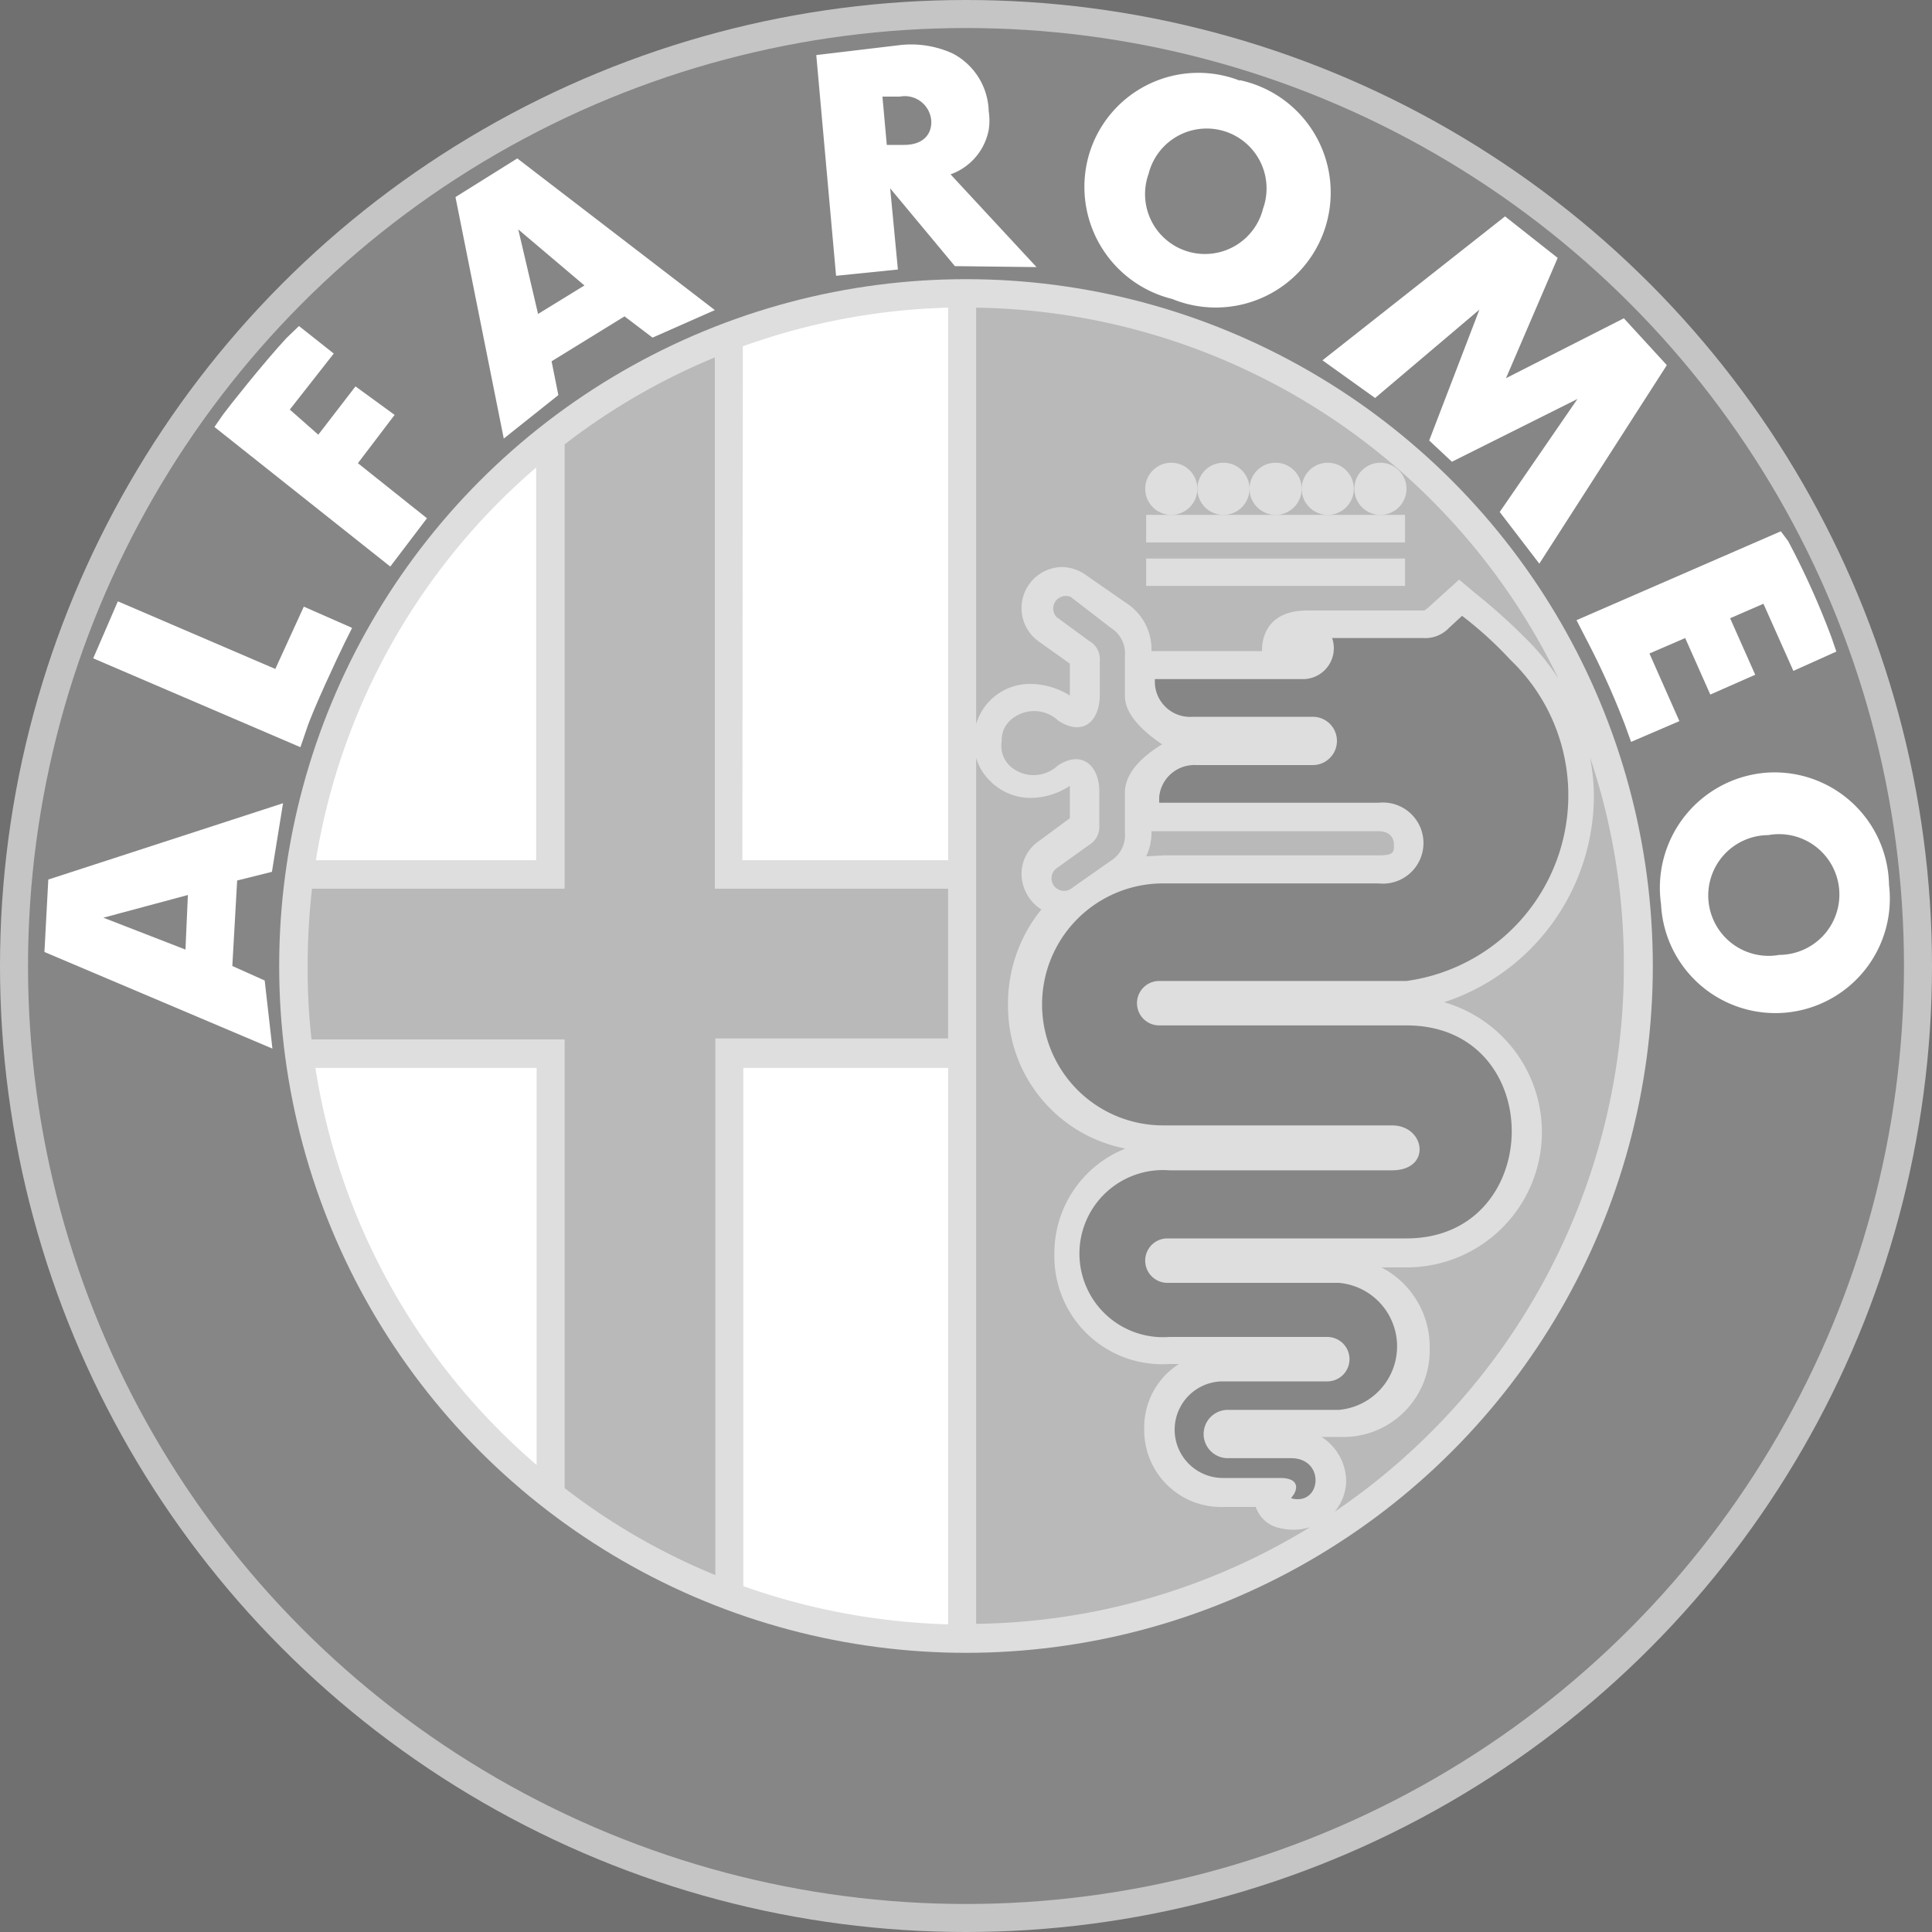
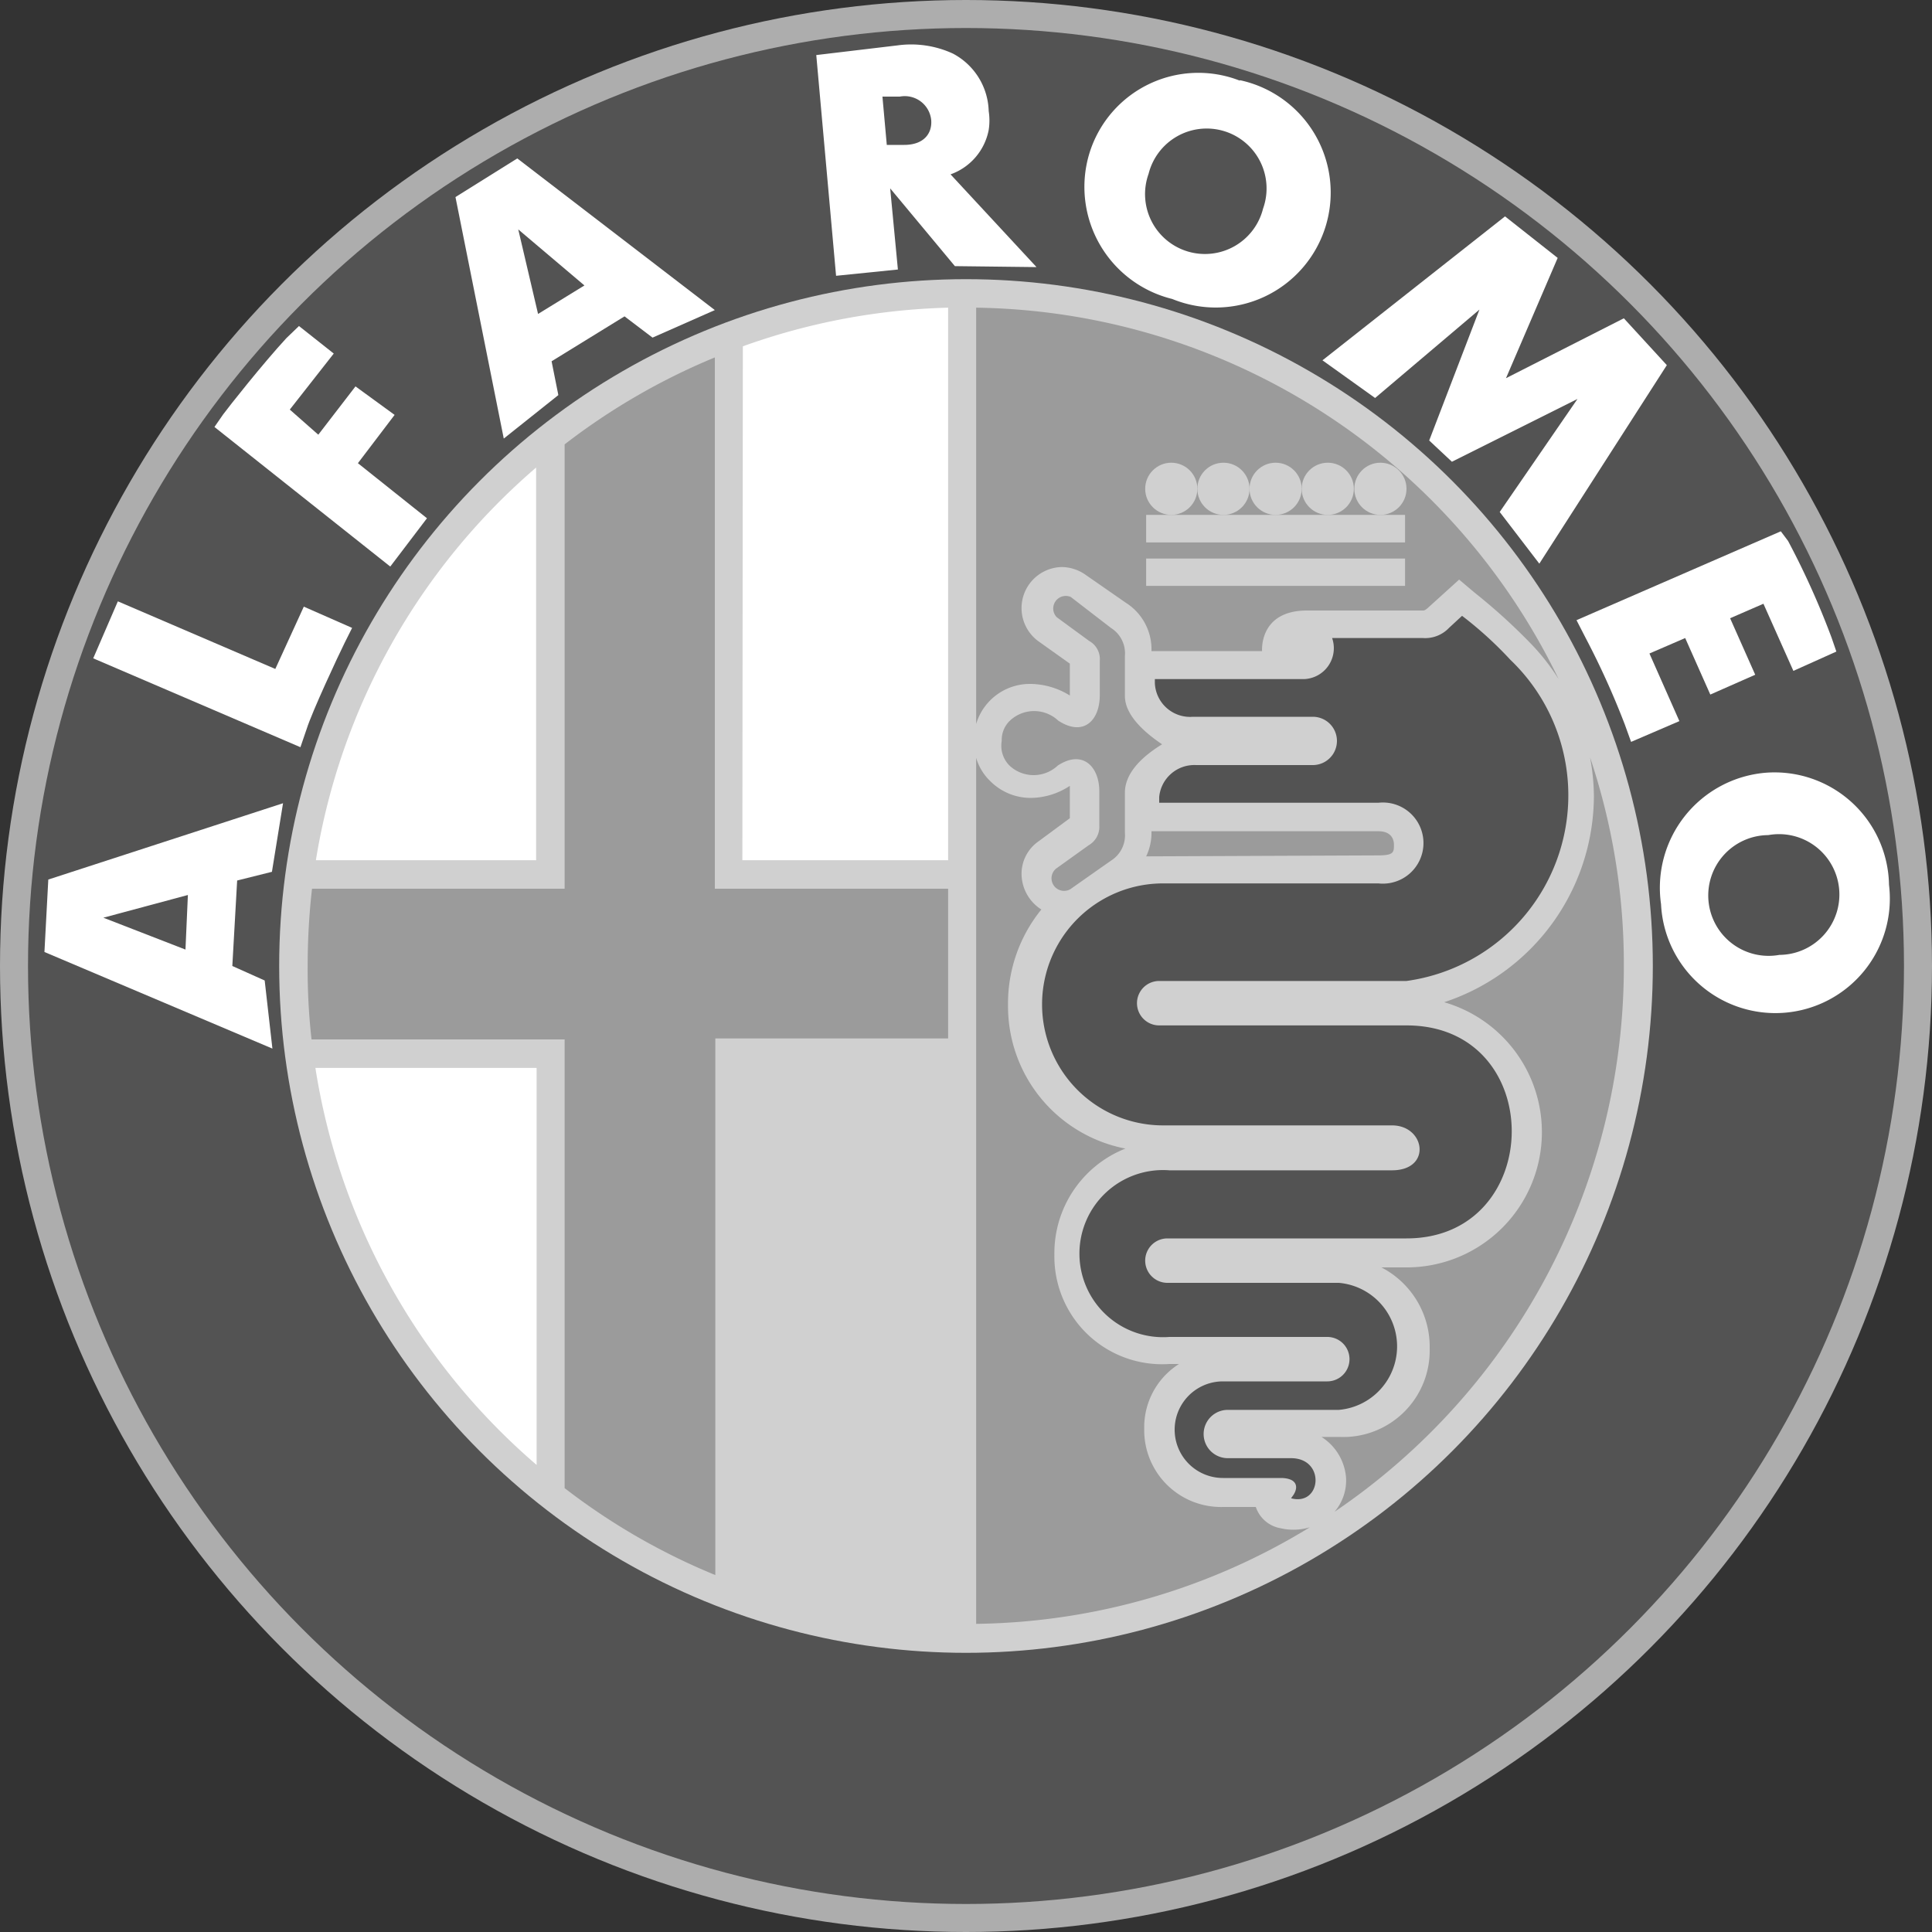
<svg xmlns="http://www.w3.org/2000/svg" viewBox="0 0 40 40">
  <rect x="0" y="0" width="40" height="40" fill="#333333" stroke="none" />
  <defs>
    <style>.cls-1{isolation:isolate;}.cls-2{fill:#adadad;}.cls-3{fill:#535353;}.cls-4{fill:#d0d0d0;}.cls-5{fill:#9b9b9b;}.cls-6,.cls-7{fill:#fff;}.cls-7{opacity:0.3;mix-blend-mode:lighten;}</style>
  </defs>
  <g class="cls-1">
    <g id="Layer_1" data-name="Layer 1">
      <circle class="cls-2" cx="20" cy="20" r="20" />
      <circle class="cls-3" cx="20" cy="20" r="19.42" />
      <circle class="cls-4" cx="20" cy="20" r="14.22" />
      <path class="cls-5" d="M14.81,32.61a13.42,13.42,0,0,1-3.12-1.8V21.52H6.45A12.85,12.85,0,0,1,6.37,20a14.17,14.17,0,0,1,.09-1.6h5.23V9.2a13.56,13.56,0,0,1,3.11-1.8v11h4.83V21.5H14.81Z" />
      <path class="cls-5" d="M20.21,15V6.37a13.61,13.61,0,0,1,12.06,7.69,4.55,4.55,0,0,0-.63-.79,12.17,12.17,0,0,0-1.11-1L30.21,12l-.63.57s-.07.07-.11.07H27.06c-1,0-.93.84-.93.84H23.84a1.14,1.14,0,0,0-.53-1l-.85-.59a.87.87,0,0,0-.47-.15.85.85,0,0,0-.5,1.53l.66.47v.66h0a1.57,1.57,0,0,0-.81-.24,1.16,1.16,0,0,0-1.13.83Z" />
      <path class="cls-3" d="M24.08,18.29h4.46a.84.84,0,1,0,0-1.67H24V16.5a.73.73,0,0,1,.76-.66h2.42a.5.5,0,0,0,0-1H24.7a.73.73,0,0,1-.79-.7v-.08H27a.64.64,0,0,0,.58-.85h1.88A.68.68,0,0,0,30,13l.27-.25a7.82,7.82,0,0,1,1,.91,3.88,3.88,0,0,1-2.15,6.65H24a.46.46,0,0,0,0,.92h5.12c2.93,0,2.88,4.41,0,4.41H24.17a.46.46,0,1,0,0,.92h3.55a1.32,1.32,0,0,1,0,2.63h-2.3a.48.48,0,0,0,0,1h1.31c.72,0,.63,1,0,.83l.05-.07c.11-.17.07-.35-.27-.35H25.32a1,1,0,1,1,0-2h2.16a.46.46,0,1,0,0-.92H24.21a1.73,1.73,0,1,1,0-3.45h4.61c.83,0,.69-.93,0-.93H24.08A2.47,2.47,0,1,1,24.08,18.29Z" />
      <polygon class="cls-6" points="27.38 7.46 28.47 8.24 30.63 6.41 29.59 9.12 30.06 9.56 32.66 8.26 31.05 10.6 31.87 11.67 34.51 7.56 33.62 6.59 31.18 7.83 32.25 5.34 31.16 4.48 27.38 7.46" />
      <path class="cls-5" d="M27.12,31.62a13.54,13.54,0,0,1-6.91,2V15.69a1.09,1.09,0,0,0,.29.48,1.18,1.18,0,0,0,.84.35,1.49,1.49,0,0,0,.81-.25v.67l-.65.48a.82.82,0,0,0-.35.67.88.88,0,0,0,.41.74,3.09,3.09,0,0,0-.69,2,3,3,0,0,0,2.43,2.95,2.33,2.33,0,0,0-1.47,2.2,2.23,2.23,0,0,0,2.38,2.26h.2a1.55,1.55,0,0,0-.72,1.34,1.59,1.59,0,0,0,1.64,1.62H26a.66.66,0,0,0,.51.44A1.17,1.17,0,0,0,27.12,31.62Z" />
      <path class="cls-5" d="M27.63,31.3a1,1,0,0,0,.24-.68,1.1,1.1,0,0,0-.51-.87h.37a1.79,1.79,0,0,0,1.87-1.83,1.85,1.85,0,0,0-1-1.68h.55a2.8,2.8,0,0,0,.75-5.49A4.51,4.51,0,0,0,33,16.49a4.45,4.45,0,0,0-.08-.81,13.44,13.44,0,0,1,.7,4.32A13.63,13.63,0,0,1,27.63,31.3Z" />
      <path class="cls-6" d="M32.64,12.84l.19.37A16.72,16.72,0,0,1,33.64,15l.13.36,1-.43-.62-1.4.74-.32.52,1.17.93-.41-.52-1.17.69-.3.62,1.39.89-.4-.1-.29a16.6,16.6,0,0,0-.9-2L36.87,11Z" />
      <path class="cls-6" d="M6.22,15.47l.13-.38c.11-.35.65-1.51.79-1.79L7.29,13l-1-.44L5.7,13.85l-3.26-1.4-.51,1.18Z" />
      <rect class="cls-4" x="23.73" y="10.66" width="5.36" height="0.57" />
      <rect class="cls-4" x="23.73" y="11.56" width="5.36" height="0.57" />
      <rect class="cls-5" x="23.73" y="11.24" width="5.36" height="0.32" />
-       <path class="cls-5" d="M23.73,17.73a1.13,1.13,0,0,0,.11-.52h4.7c.23,0,.32.13.32.28s0,.22-.32.22H24.08Z" />
+       <path class="cls-5" d="M23.73,17.73a1.13,1.13,0,0,0,.11-.52h4.7c.23,0,.32.13.32.28s0,.22-.32.22Z" />
      <path class="cls-6" d="M11.11,30.33a13.6,13.6,0,0,1-4.58-8.22h4.58Z" />
      <path class="cls-6" d="M6.54,17.81A13.58,13.58,0,0,1,11.1,9.68v8.13Z" />
      <path class="cls-6" d="M8.08,11.73l.76-1L7.41,9.59l.76-1L7.36,8,6.59,9,6,8.48l.91-1.16-.72-.57L5.93,7c-.49.53-1.2,1.43-1.31,1.58l-.18.26Z" />
      <path class="cls-6" d="M15.38,7.17a13.58,13.58,0,0,1,4.25-.8V17.81H15.37Z" />
-       <path class="cls-6" d="M15.39,32.84V22.11h4.24V33.63A13.86,13.86,0,0,1,15.39,32.84Z" />
      <path class="cls-5" d="M20.74,15.34a.55.55,0,0,1,.17-.42.73.73,0,0,1,1,0c.52.34.86,0,.86-.53v-.71a.43.43,0,0,0-.22-.41l-.67-.49a.26.26,0,0,1,.29-.42L23,13a.62.62,0,0,1,.29.58v.83c0,.33.28.67.77,1-.49.3-.77.64-.77,1v.83a.62.62,0,0,1-.29.58l-.84.59a.26.26,0,0,1-.29-.43l.67-.48a.44.44,0,0,0,.22-.41v-.71c0-.5-.34-.87-.86-.53a.73.73,0,0,1-1,0A.58.58,0,0,1,20.74,15.34Z" />
      <path class="cls-6" d="M36.54,16a2.39,2.39,0,0,0-2.15,2.72,2.37,2.37,0,1,0,4.72-.4A2.37,2.37,0,0,0,36.54,16Zm.3,3.77a1.25,1.25,0,1,1-.23-2.48,1.25,1.25,0,1,1,.23,2.48Z" />
      <path class="cls-6" d="M25.67,1.67a2.36,2.36,0,0,0-3.12,1.52,2.39,2.39,0,0,0,1.72,3,2.38,2.38,0,1,0,1.4-4.53Zm.48,2.65a1.24,1.24,0,1,1-2.37-.72,1.24,1.24,0,1,1,2.37.72Z" />
      <path class="cls-6" d="M5.63,18.05l.23-1.42L1,18.21l-.08,1.5,4.72,2L5.48,20.3,4.81,20l.1-1.77ZM3.84,19.66,2.14,19l1.75-.47Z" />
      <path class="cls-6" d="M10.71,3.28l-1.28.8,1,5,1.13-.9-.14-.7,1.51-.93.58.44,1.29-.57Zm.43,3.22-.41-1.75L12.1,5.91Z" />
      <circle class="cls-4" cx="27.49" cy="10.12" r="0.54" />
      <circle class="cls-4" cx="26.41" cy="10.12" r="0.54" />
      <circle class="cls-4" cx="24.25" cy="10.12" r="0.54" />
      <circle class="cls-4" cx="25.33" cy="10.12" r="0.54" />
      <circle class="cls-4" cx="28.58" cy="10.12" r="0.54" />
      <path class="cls-6" d="M21.46,5.53,19.68,3.61a1.22,1.22,0,0,0,.79-.92,1.28,1.28,0,0,0,0-.39,1.39,1.39,0,0,0-.74-1.19A2.07,2.07,0,0,0,18.58.94l-1.68.2.41,4.57,1.28-.13L18.43,3.9l1.34,1.61ZM18.72,3l-.36,0L18.27,2l.36,0a.55.55,0,0,1,.65.49C19.3,2.77,19.12,3,18.72,3Z" />
-       <rect class="cls-7" width="40" height="40" />
    </g>
  </g>
</svg>